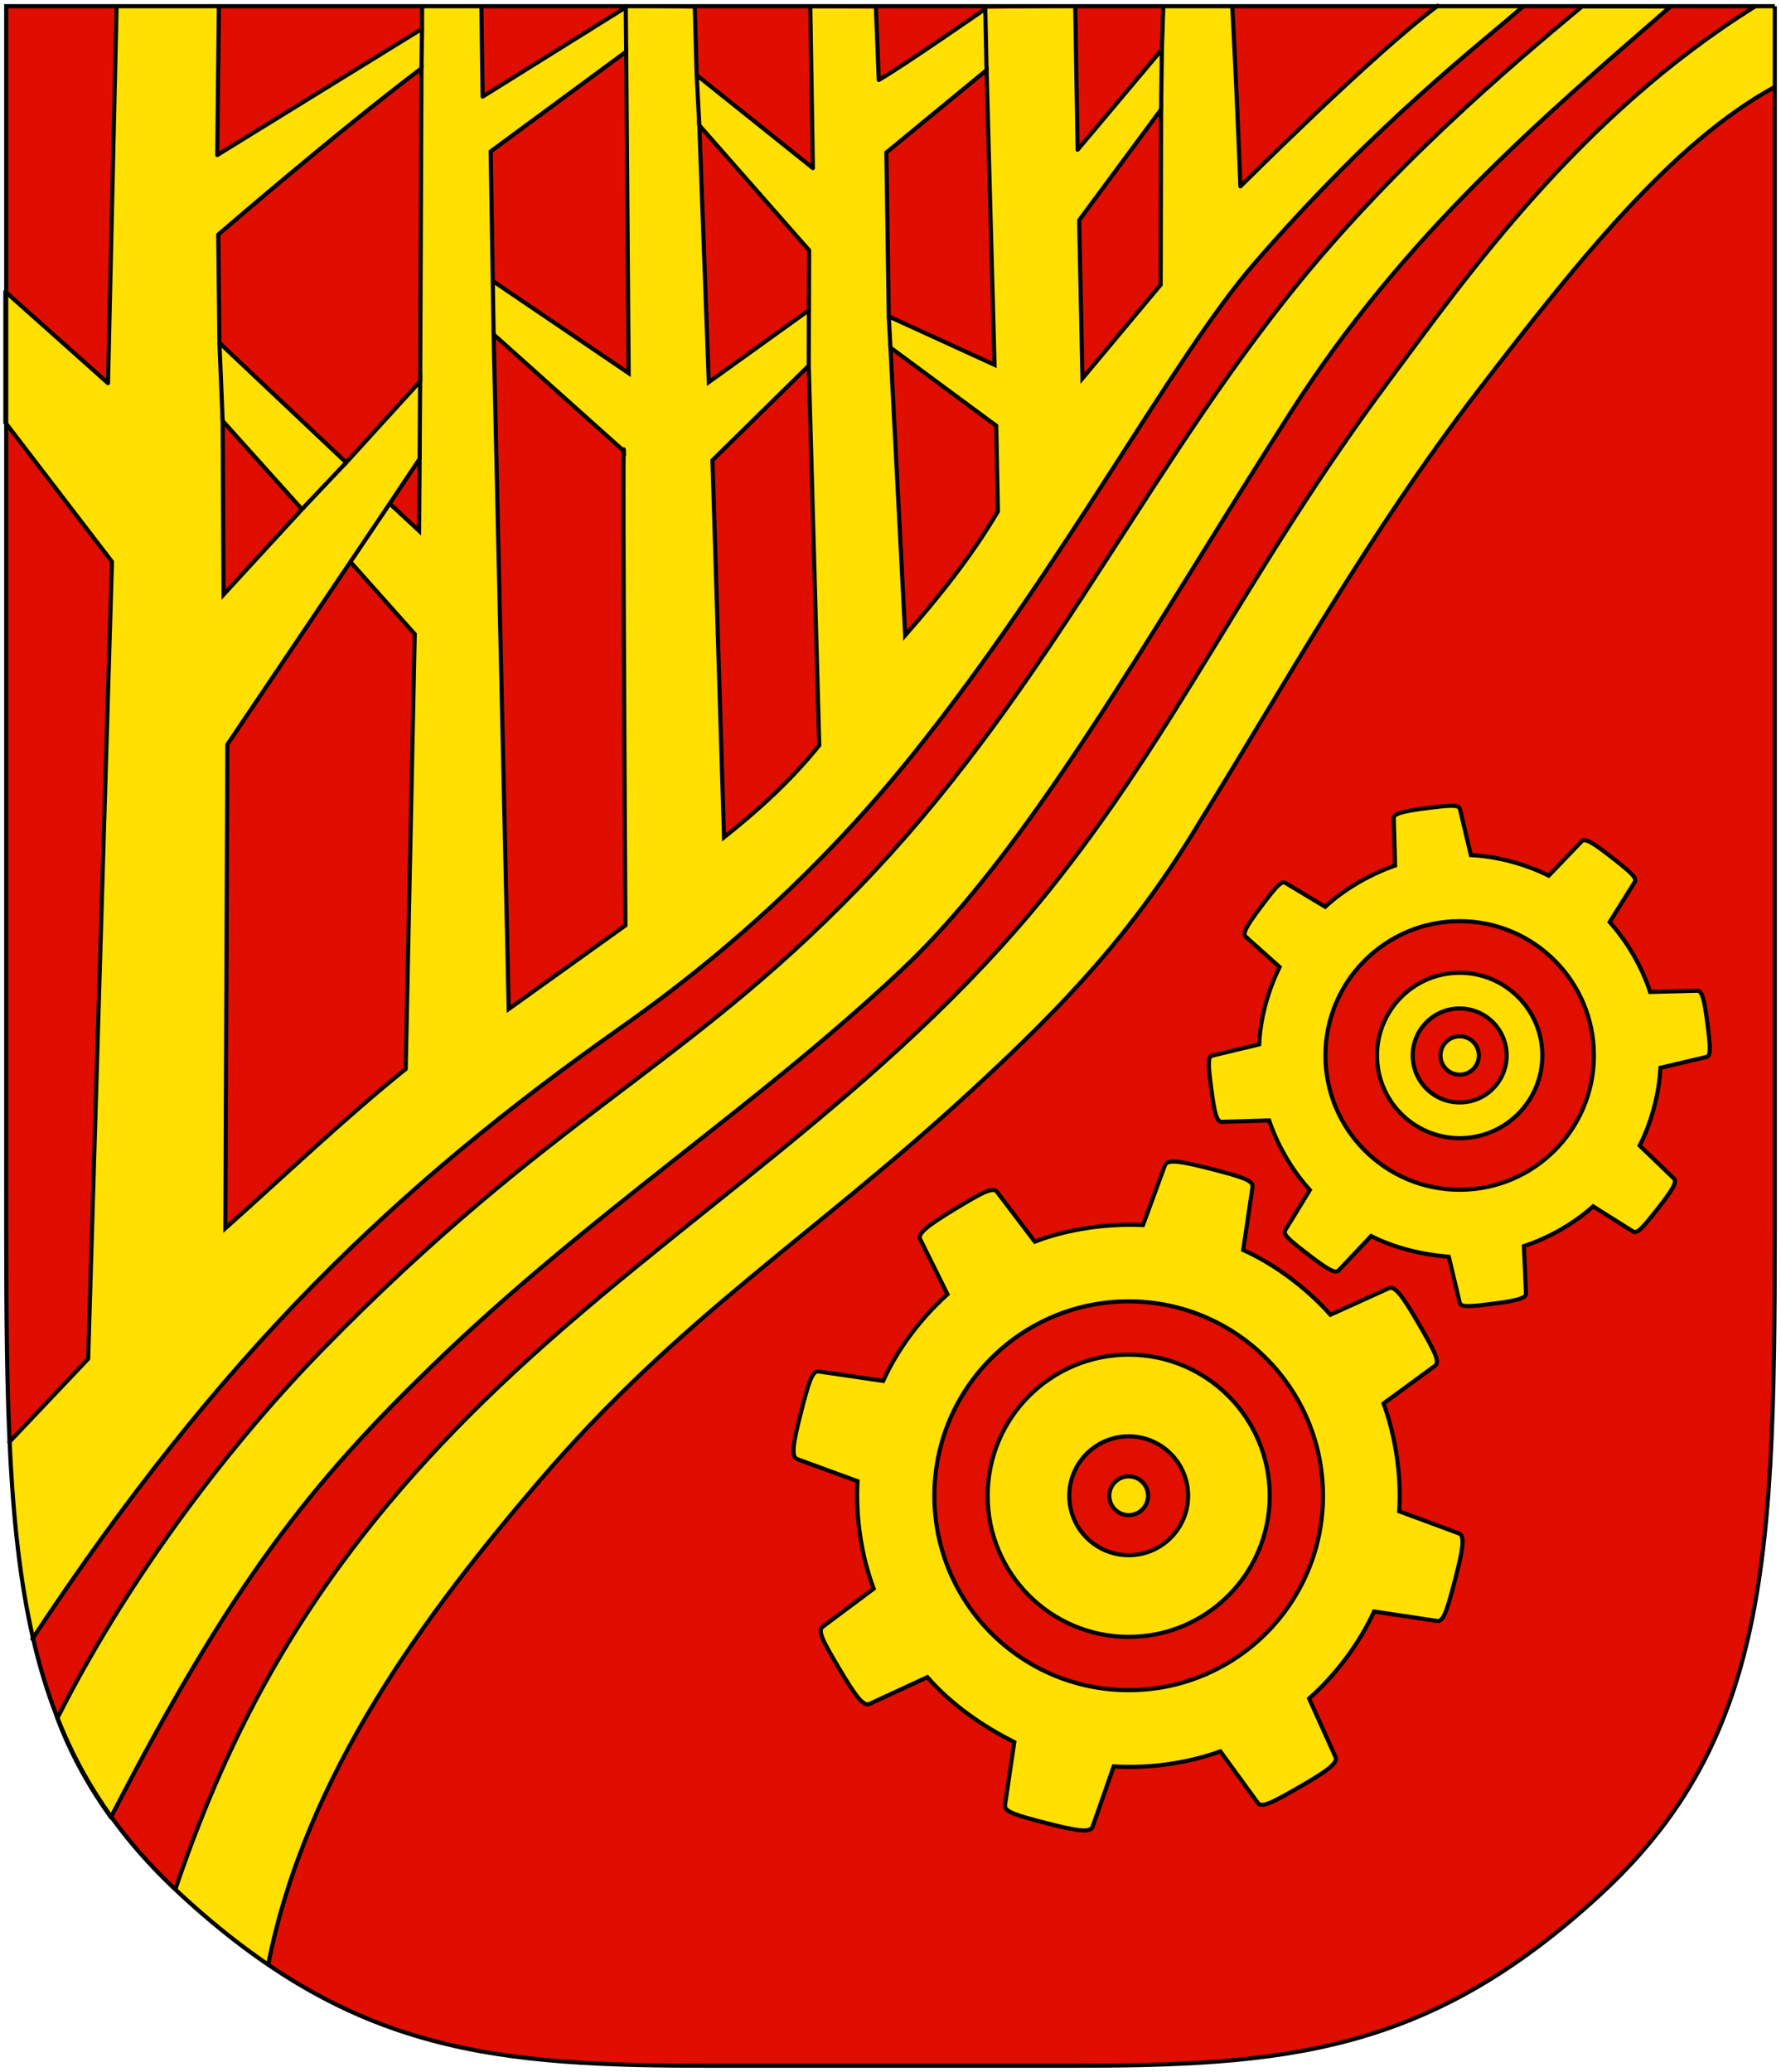
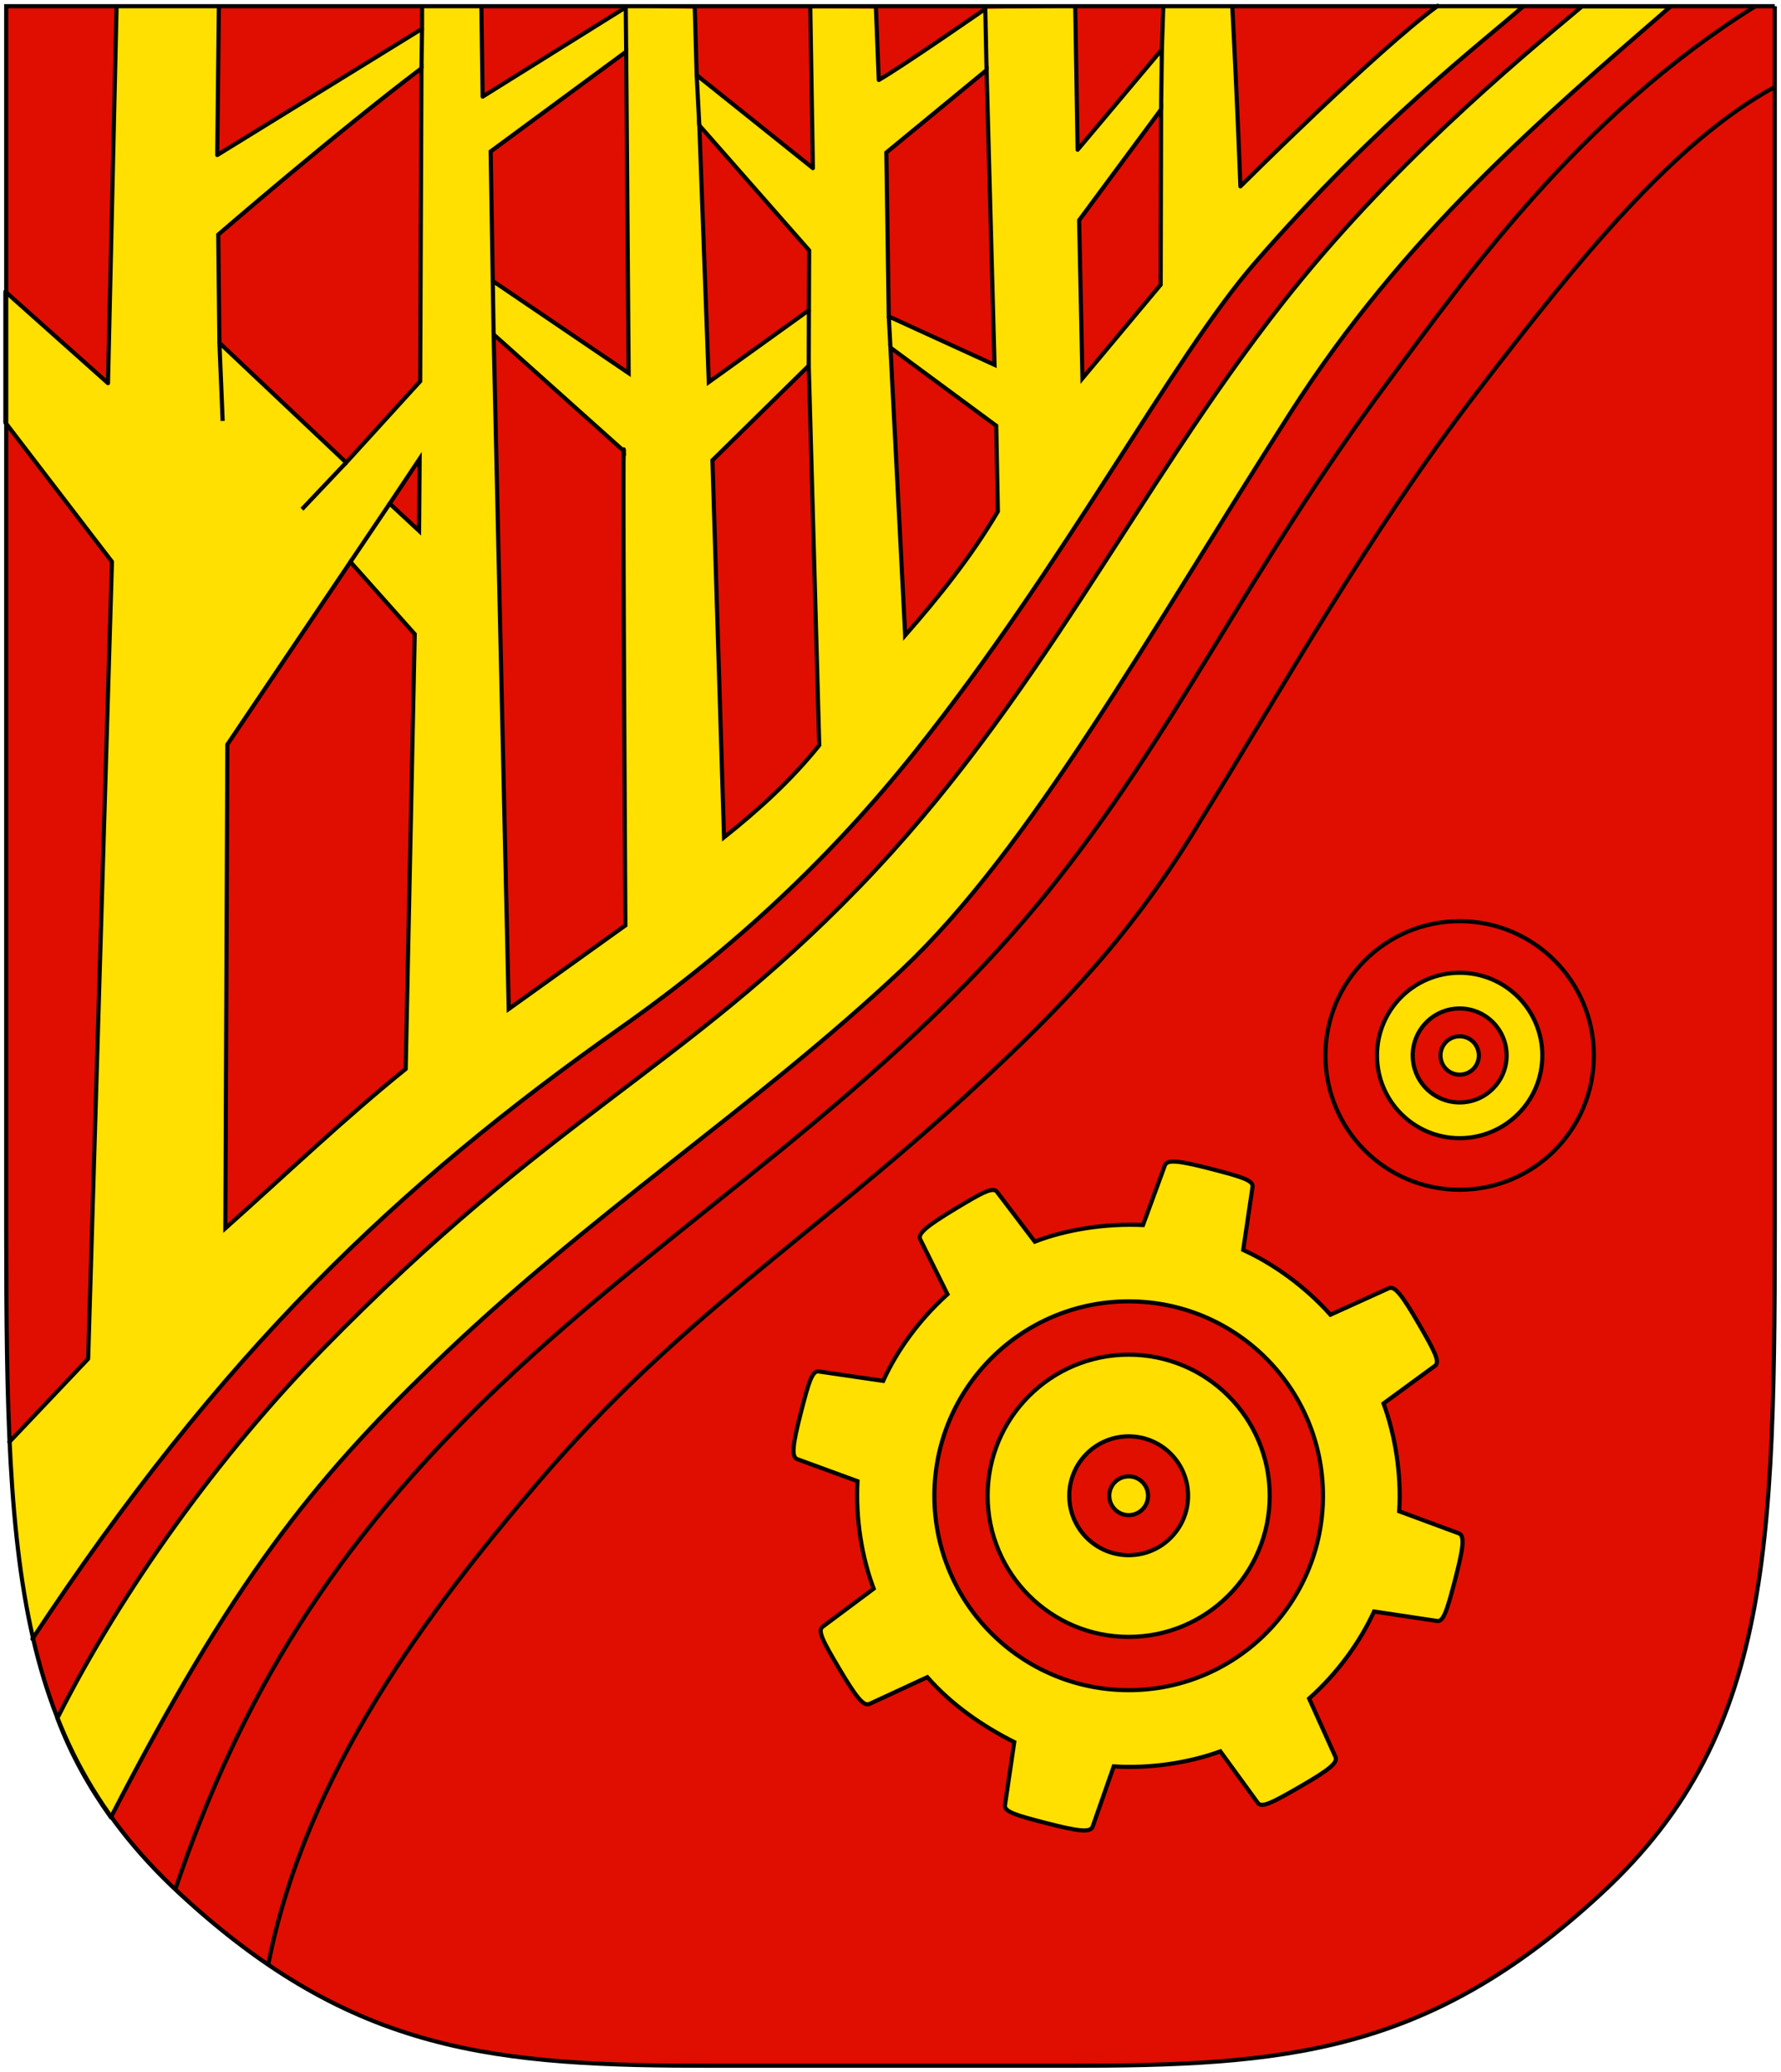
<svg xmlns="http://www.w3.org/2000/svg" xml:space="preserve" enable-background="new 30.5 31.5 412 533" viewBox="30.5 31.5 430 500" height="500" width="430" y="0" x="0" version="1.1" id="svg2">
  <defs id="defs6" />
  <path id="path4497" d="m 459,33 0,278.528 c 0,90.282 0.986,137.211 -41.797,176.831 C 375.151,527.303 340.627,530 288.135,530 L 245.5,530 202.865,530 C 150.373,530 115.849,527.303 73.797,488.36 31.014,448.74 32,401.81 32,311.528 L 32,33 c 142.333,0 284.667,0 427,0 z" style="fill:#e00e00;fill-rule:evenodd;stroke:none;stroke-width:1px;stroke-linecap:butt;stroke-linejoin:miter;stroke-opacity:1;fill-opacity:1" />
  <path style="fill:#ffe000;fill-opacity:1;fill-rule:evenodd;stroke:none;stroke-width:1px;stroke-linecap:round;stroke-linejoin:round;stroke-opacity:1" d="m 180.638,279.32 c 27.529,-19.369 50.636,-41.126 70.847,-66.443 35.967,-45.052 62.065,-94.968 82.022,-117.952 29.524,-34.003 54.923,-53.22 64.579,-61.745 L 377.608,32.914 c -14.771,10.797 -47.629,43.566 -47.629,43.566 0,0 -0.71,-19.703 -1.962,-43.456 l -16.661,0.077 -0.338,10.343 -20.338,24.194 -0.575,-34.314 -21.725,0.316 c 0,0 -20.121,13.97 -25.708,17.16 l -0.683,-17.2 -15.856,-0.075 0.628,38.545 -28.055,-22.435 -0.453,-16.01 -16.675,-0.359 -34.549,21.552 -0.305,-21.785 -14.317,0.158 -0.011,5.25 -49.445,30.473 0.398,-35.809 -24.708,-0.083 -2.072,90.942 -24.771,-22.08 0,31.597 25.725,33.571 -5.746,192.345 -19.011,20.052 c 0.074,14.634 4.693,47.093 5.557,47.543 C 83.751,358.148 126.178,317.638 180.638,279.32 Z" id="path4422-4" />
  <path style="fill:#ffe000;fill-opacity:1;fill-rule:evenodd;stroke:#000000;stroke-width:1px;stroke-linecap:butt;stroke-linejoin:miter;stroke-opacity:1" d="m 57.269,470.042 c 29.508,-57.191 48.591,-80.846 77.67,-109.012 37.83,-36.642 77.873,-62.153 113.377,-95.576 30.973,-29.157 59.536,-80.858 93.771,-134.378 27.378,-42.8 60.581,-70.987 91.735,-98.007 l -21.345,-0.042 c -16.851,14.072 -46.768,39.059 -72.31,71.564 -35.636,45.35 -59.016,96.475 -102.541,141.32 -42.5,43.789 -74.194,54.875 -129.254,111.208 -24.842,25.417 -48.413,57.977 -64.021,88.988 3.313,8.83 7.648,16.555 12.916,23.935 z" id="path4424" />
  <path style="fill:none;fill-opacity:1;fill-rule:evenodd;stroke:none;stroke-width:1px;stroke-linecap:round;stroke-linejoin:round;stroke-opacity:1" d="m 180.638,279.32 c 27.529,-19.369 50.636,-41.126 70.847,-66.443 35.967,-45.052 62.065,-94.968 82.022,-117.952 29.524,-34.003 54.923,-53.22 64.579,-61.745 l -20.479,-0.266 c -14.771,10.797 -47.629,43.566 -47.629,43.566 0,0 -0.71,-19.703 -1.962,-43.456 l -16.661,0.077 -0.338,10.343 -20.338,24.194 -0.575,-34.314 -21.725,0.316 c 0,0 -20.121,13.97 -25.708,17.16 l -0.683,-17.2 -15.856,-0.075 0.628,38.545 -28.055,-22.435 -0.453,-16.01 -16.675,-0.359 -34.549,21.552 -0.305,-21.785 -14.317,0.158 -0.011,5.25 -49.445,30.473 0.398,-35.809 -24.708,-0.083 -2.072,90.942 -24.771,-22.08 0,31.597 25.725,33.571 -5.746,192.345 -19.011,20.052 c 0.074,14.634 4.693,47.093 5.557,47.543 C 83.751,358.148 126.178,317.638 180.638,279.32 Z" id="path4422" />
  <path id="path4261" d="m 365.803,342.372 c 1.434,-0.65 3.228,1.682 7.171,8.469 3.943,6.786 5.251,9.323 3.98,10.252 l -12.413,9.08 c 2.786,7.605 4.349,16.97 3.778,26.025 l 14.392,5.322 c 1.477,0.546 1.109,3.467 -0.866,11.063 -1.975,7.596 -2.832,10.318 -4.388,10.084 l -15.209,-2.287 c -3.373,7.363 -8.895,14.995 -15.674,21 l 6.355,14.082 c 0.647,1.435 -1.69,3.224 -8.486,7.15 -6.796,3.927 -9.336,5.228 -10.262,3.955 l -9.049,-12.436 c -7.612,2.768 -16.923,4.193 -25.737,3.627 l -5.099,14.549 c -0.543,1.478 -3.464,1.119 -11.065,-0.835 -7.601,-1.954 -10.326,-2.803 -10.097,-4.36 l 2.244,-15.215 c -7.373,-3.697 -15.02,-8.853 -20.993,-15.675 l -13.955,6.46 c -1.428,0.663 -3.244,-1.652 -7.25,-8.401 -4.006,-6.749 -5.338,-9.273 -4.076,-10.215 l 12.328,-9.195 c -2.857,-7.578 -4.392,-16.872 -3.905,-25.932 l -14.53,-5.316 c -1.479,-0.541 -1.124,-3.462 0.818,-11.067 1.942,-7.604 2.787,-10.331 4.345,-10.103 l 15.563,2.278 c 3.341,-7.378 8.774,-14.852 15.527,-20.911 l -6.566,-13.234 c -0.7,-1.41 1.625,-3.257 8.34,-7.321 6.715,-4.063 9.228,-5.416 10.18,-4.162 l 9.127,12.02 c 7.554,-2.921 17.064,-4.42 26.128,-4.009 l 5.29,-14.404 c 0.543,-1.478 3.465,-1.117 11.065,0.842 7.6,1.958 10.325,2.809 10.094,4.366 l -2.253,15.214 c 7.371,3.357 15.014,8.862 21.059,15.628 z" style="fill:#ffe000;fill-opacity:1;fill-rule:evenodd;stroke:#000000;stroke-width:1px;stroke-linecap:butt;stroke-linejoin:miter;stroke-opacity:1" />
  <circle r="46.915" cy="392.45" cx="303.004" id="circle4275" style="opacity:0.99;fill:#e00e00;fill-opacity:1;fill-rule:evenodd;stroke:#000000;stroke-width:1;stroke-linecap:round;stroke-linejoin:round;stroke-miterlimit:4;stroke-dasharray:none;stroke-opacity:1" />
  <circle style="opacity:0.99;fill:#ffe000;fill-opacity:1;fill-rule:evenodd;stroke:#000000;stroke-width:1;stroke-linecap:round;stroke-linejoin:round;stroke-miterlimit:4;stroke-dasharray:none;stroke-opacity:1" id="circle4503" cx="303.004" cy="392.45" r="34.052" />
-   <path style="fill:#ffe000;fill-opacity:1;fill-rule:evenodd;stroke:#000000;stroke-width:1;stroke-linecap:butt;stroke-linejoin:miter;stroke-miterlimit:4;stroke-dasharray:none;stroke-opacity:1" d="m 412.359,234.526 c 0.808,-0.842 2.684,0.269 7.266,3.853 4.581,3.584 6.18,4.969 5.561,5.959 l -6.042,9.665 c 4.011,4.466 7.665,10.479 9.764,16.867 l 11.368,-0.3 c 1.166,-0.031 1.718,2.08 2.45,7.851 0.732,5.77 0.892,7.879 -0.243,8.147 l -11.095,2.614 c -0.294,5.995 -1.993,12.767 -5.004,18.765 l 8.249,7.94 c 0.84,0.81 -0.276,2.684 -3.871,7.256 -3.595,4.573 -4.985,6.167 -5.972,5.547 l -9.65,-6.066 c -4.475,4 -10.49,7.544 -16.711,9.581 l 0.497,11.415 c 0.033,1.166 -2.075,1.723 -7.844,2.472 -5.768,0.749 -7.877,0.915 -8.148,-0.22 l -2.645,-11.087 c -6.091,-0.514 -12.772,-1.957 -18.761,-5.007 l -7.824,8.287 c -0.8,0.85 -2.687,-0.244 -7.301,-3.785 -4.615,-3.541 -6.226,-4.911 -5.617,-5.907 l 5.951,-9.721 c -4.053,-4.428 -7.667,-10.4 -9.827,-16.769 l -11.462,0.342 c -1.166,0.035 -1.727,-2.073 -2.484,-7.84 -0.757,-5.767 -0.927,-7.876 0.208,-8.148 l 11.336,-2.717 c 0.268,-5.996 1.949,-12.635 4.927,-18.663 l -8.161,-7.298 c -0.87,-0.778 0.221,-2.689 3.723,-7.333 3.502,-4.644 4.859,-6.267 5.859,-5.666 l 9.589,5.758 c 4.394,-4.09 10.525,-7.739 16.875,-9.952 l -0.326,-11.367 c -0.033,-1.166 2.077,-1.722 7.845,-2.467 5.769,-0.745 7.878,-0.91 8.148,0.225 l 2.638,11.089 c 5.996,0.28 12.771,1.965 18.793,4.956 z" id="path4279" />
  <circle r="32.408" cy="286.2" cx="382.917" id="circle4513" style="opacity:0.99;fill:#e00e00;fill-opacity:1;fill-rule:evenodd;stroke:#000000;stroke-width:1;stroke-linecap:round;stroke-linejoin:round;stroke-miterlimit:4;stroke-dasharray:none;stroke-opacity:1" />
  <circle style="opacity:0.99;fill:#ffe000;fill-opacity:1;fill-rule:evenodd;stroke:#000000;stroke-width:1;stroke-linecap:round;stroke-linejoin:round;stroke-miterlimit:4;stroke-dasharray:none;stroke-opacity:1" id="circle4511" cx="382.917" cy="286.2" r="19.957" />
  <circle r="11.337" cy="286.2" cx="382.917" id="circle4281" style="opacity:0.99;fill:#e00e00;fill-opacity:1;fill-rule:evenodd;stroke:#000000;stroke-width:1;stroke-linecap:round;stroke-linejoin:round;stroke-miterlimit:4;stroke-dasharray:none;stroke-opacity:1" />
-   <path id="path4285" d="m 454.302,33.007 c -42.657,26.585 -69.866,65.389 -88.429,90.325 -34.211,45.958 -51.384,84.98 -82.508,123.536 -39.452,48.872 -90.143,78.985 -132.461,119.248 -39.9,37.963 -62.482,75.114 -78.072,121.284 2.006,2.485 21.485,18.625 22.432,18.151 8.877,-46.59 38.483,-85.118 65.226,-116.39 34.243,-40.043 66.156,-59.06 104.8,-94.689 22.055,-20.334 38.907,-37.909 55.147,-65.067 19.9,-32.03 40.17,-68.736 67.164,-103.898 24.218,-31.547 46.856,-59.649 71.388,-73.034 L 459,33 Z" style="fill:#ffe000;fill-opacity:1;fill-rule:evenodd;stroke:none;stroke-width:1px;stroke-linecap:butt;stroke-linejoin:miter;stroke-opacity:1" />
-   <path id="path4291" d="m 84.256,133.082 0.215,41.901 18.931,-20.595 z" style="fill:#e00e00;fill-opacity:1;fill-rule:evenodd;stroke:#000000;stroke-width:1px;stroke-linecap:butt;stroke-linejoin:miter;stroke-opacity:1" />
+   <path id="path4285" d="m 454.302,33.007 L 459,33 Z" style="fill:#ffe000;fill-opacity:1;fill-rule:evenodd;stroke:none;stroke-width:1px;stroke-linecap:butt;stroke-linejoin:miter;stroke-opacity:1" />
  <path id="path4293" d="m 124.592,153.029 7.085,6.571 0.132,-17.378 z" style="fill:#e00e00;fill-opacity:1;fill-rule:evenodd;stroke:#000000;stroke-width:1px;stroke-linecap:butt;stroke-linejoin:miter;stroke-opacity:1" />
  <path id="path4295" d="M 132.255,47.977 C 111.295,63.836 83.197,88.114 83.197,88.114 l 0.279,26.115 30.606,28.889 17.86,-19.615 z" style="fill:#e00e00;fill-opacity:1;fill-rule:evenodd;stroke:#000000;stroke-width:1px;stroke-linecap:butt;stroke-linejoin:miter;stroke-opacity:1" />
  <path id="path4297" d="m 148.962,68.049 0.511,31.255 32.799,22.237 -0.59,-77.588 z" style="fill:#e00e00;fill-opacity:1;fill-rule:evenodd;stroke:#000000;stroke-width:1px;stroke-linecap:butt;stroke-linejoin:miter;stroke-opacity:1" />
  <path id="path4299" d="m 149.677,112.209 3.65,162.769 28.162,-20.169 c -0.758,-128.12 -0.363,-114.458 -0.363,-114.458 z" style="fill:#e00e00;fill-opacity:1;fill-rule:evenodd;stroke:#000000;stroke-width:1px;stroke-linecap:butt;stroke-linejoin:miter;stroke-opacity:1" />
  <path id="path4301" d="m 225.758,119.739 -23.248,22.835 2.799,90.987 c 8.187,-6.532 16.054,-13.598 22.985,-22.224 z" style="fill:#e00e00;fill-opacity:1;fill-rule:evenodd;stroke:#000000;stroke-width:1px;stroke-linecap:butt;stroke-linejoin:miter;stroke-opacity:1" />
  <path id="path4305" d="m 249.044,184.813 -3.557,-69.419 25.539,18.85 0.392,20.668 c -6.461,10.964 -14.241,20.608 -22.374,29.901 z" style="fill:#e00e00;fill-opacity:1;fill-rule:evenodd;stroke:#000000;stroke-width:1px;stroke-linecap:butt;stroke-linejoin:miter;stroke-opacity:1" />
  <path id="path4307" d="m 268.692,48.414 -24.192,19.894 0.584,39.556 25.529,11.677 z" style="fill:#e00e00;fill-opacity:1;fill-rule:evenodd;stroke:#000000;stroke-width:1px;stroke-linecap:butt;stroke-linejoin:miter;stroke-opacity:1" />
  <path id="path4309" d="m 310.827,57.903 -19.783,26.753 0.801,38.14 18.878,-22.592 z" style="fill:#e00e00;fill-opacity:1;fill-rule:evenodd;stroke:#000000;stroke-width:1px;stroke-linecap:butt;stroke-linejoin:miter;stroke-opacity:1" />
  <path id="path4311" d="m 199.341,61.757 26.514,30.161 -0.059,14.432 -24.165,17.359 z" style="fill:#e00e00;fill-opacity:1;fill-rule:evenodd;stroke:#000000;stroke-width:1px;stroke-linecap:butt;stroke-linejoin:miter;stroke-opacity:1" />
  <path id="path4313" d="M 115.106,167.094 85.396,211.159 84.908,327.907 C 99.494,314.892 113.857,301.206 128.444,289.451 l 2.183,-104.932 z" style="fill:#e00e00;fill-opacity:1;fill-rule:evenodd;stroke:#000000;stroke-width:1px;stroke-linecap:butt;stroke-linejoin:miter;stroke-opacity:1" />
  <path id="path4392" d="m 132.398,38.44 -0.143,9.536" style="fill:none;fill-rule:evenodd;stroke:#000000;stroke-width:1px;stroke-linecap:butt;stroke-linejoin:miter;stroke-opacity:1" />
-   <path id="path4394" d="m 131.942,121.502 -0.133,20.72" style="fill:none;fill-rule:evenodd;stroke:#000000;stroke-width:1px;stroke-linecap:butt;stroke-linejoin:miter;stroke-opacity:1" />
  <path id="path4396" d="M 124.592,153.029 115.106,167.094" style="fill:none;fill-rule:evenodd;stroke:#000000;stroke-width:1px;stroke-linecap:butt;stroke-linejoin:miter;stroke-opacity:1" />
  <path id="path4398" d="m 114.082,143.117 -10.68,11.271" style="fill:none;fill-rule:evenodd;stroke:#000000;stroke-width:1px;stroke-linecap:butt;stroke-linejoin:miter;stroke-opacity:1" />
  <path id="path4400" d="m 83.475,114.228 0.781,18.854" style="fill:none;fill-rule:evenodd;stroke:#000000;stroke-width:1px;stroke-linecap:butt;stroke-linejoin:miter;stroke-opacity:1" />
  <path id="path4402" d="m 225.797,106.35 -0.039,13.389" style="fill:none;fill-rule:evenodd;stroke:#000000;stroke-width:1px;stroke-linecap:butt;stroke-linejoin:miter;stroke-opacity:1" />
  <path id="path4404" d="m 245.083,107.864 0.403,7.529" style="fill:none;fill-rule:evenodd;stroke:#000000;stroke-width:1px;stroke-linecap:butt;stroke-linejoin:miter;stroke-opacity:1" />
  <path id="path4408" d="m 268.381,33.639 0.31,14.775" style="fill:none;fill-rule:evenodd;stroke:#000000;stroke-width:1px;stroke-linecap:butt;stroke-linejoin:miter;stroke-opacity:1" />
  <path id="path4410" d="m 311.019,43.443 -0.192,14.46" style="fill:none;fill-rule:evenodd;stroke:#000000;stroke-width:1px;stroke-linecap:butt;stroke-linejoin:miter;stroke-opacity:1" />
  <path id="path4412" d="m 198.708,49.634 0.633,12.122" style="fill:none;fill-rule:evenodd;stroke:#000000;stroke-width:1px;stroke-linecap:butt;stroke-linejoin:miter;stroke-opacity:1" />
  <path id="path4414" d="m 181.58,33.266 0.102,10.687" style="fill:none;fill-rule:evenodd;stroke:#000000;stroke-width:1px;stroke-linecap:butt;stroke-linejoin:miter;stroke-opacity:1" />
  <path id="path4416" d="m 149.473,99.304 0.204,12.906" style="fill:none;fill-rule:evenodd;stroke:#000000;stroke-width:1px;stroke-linecap:butt;stroke-linejoin:miter;stroke-opacity:1" />
  <path style="fill:none;fill-opacity:1;fill-rule:evenodd;stroke:#000000;stroke-width:1px;stroke-linecap:butt;stroke-linejoin:miter;stroke-opacity:1" d="m 95.264,505.551 c 9.071,-46.225 38.643,-85.305 65.226,-116.39 34.243,-40.043 66.156,-59.06 104.8,-94.689 22.055,-20.334 38.907,-37.909 55.147,-65.067 19.9,-32.03 40.17,-68.736 67.164,-103.898 24.218,-31.547 46.856,-59.649 71.388,-73.034 m -4.687,-19.466 c -42.657,26.585 -69.866,65.389 -88.429,90.325 -34.211,45.958 -51.384,84.98 -82.508,123.536 -39.452,48.872 -90.143,78.985 -132.461,119.248 -39.9,37.963 -62.482,75.114 -78.072,121.284" id="path4428" />
  <path style="fill:none;fill-rule:evenodd;stroke:#000000;stroke-width:1px;stroke-linecap:butt;stroke-linejoin:miter;stroke-opacity:1" d="m 459,33 0,278.528 c 0,90.282 0.986,137.211 -41.797,176.831 C 375.151,527.303 340.627,530 288.135,530 L 245.5,530 202.865,530 C 150.373,530 115.849,527.303 73.797,488.36 31.014,448.74 32,401.81 32,311.528 L 32,33 c 142.333,0 284.667,0 427,0 z" id="path4495" />
  <path id="path4501" d="m 58.643,33.021 -2.072,90.942 -24.771,-22.08 0,31.597 25.725,33.571 -5.746,192.345 -19.011,20.052 m 5.557,47.543 C 83.751,358.148 126.178,317.638 180.638,279.32 c 27.529,-19.369 50.636,-41.126 70.847,-66.443 35.967,-45.052 62.065,-94.968 82.022,-117.952 29.524,-34.003 54.923,-53.22 64.579,-61.745 m -20.479,-0.266 c -14.771,10.797 -47.629,43.566 -47.629,43.566 0,0 -0.71,-19.703 -1.962,-43.456 m -16.661,0.077 -0.338,10.343 -20.338,24.194 -0.575,-34.314 m -21.725,0.316 c 0,0 -20.121,13.97 -25.708,17.16 l -0.683,-17.2 m -15.856,-0.075 0.628,38.545 -28.055,-22.435 -0.453,-16.01 m -16.675,-0.359 -34.549,21.552 -0.305,-21.785 m -14.317,0.158 -0.011,5.25 -49.445,30.473 0.398,-35.809" style="fill:none;fill-opacity:1;fill-rule:evenodd;stroke:#000000;stroke-width:1px;stroke-linecap:round;stroke-linejoin:round;stroke-opacity:1" />
  <circle r="14.342" cy="392.45" cx="303.004" id="circle4505" style="opacity:0.99;fill:#e00e00;fill-opacity:1;fill-rule:evenodd;stroke:#000000;stroke-width:1;stroke-linecap:round;stroke-linejoin:round;stroke-miterlimit:4;stroke-dasharray:none;stroke-opacity:1" />
  <circle style="opacity:0.99;fill:#ffe000;fill-opacity:1;fill-rule:evenodd;stroke:#000000;stroke-width:1;stroke-linecap:round;stroke-linejoin:round;stroke-miterlimit:4;stroke-dasharray:none;stroke-opacity:1" id="circle4507" cx="303.004" cy="392.45" r="4.679" />
  <circle style="opacity:0.99;fill:#ffe000;fill-opacity:1;fill-rule:evenodd;stroke:#000000;stroke-width:1;stroke-linecap:round;stroke-linejoin:round;stroke-miterlimit:4;stroke-dasharray:none;stroke-opacity:1" id="circle4509" cx="382.917" cy="286.2" r="4.633" />
</svg>